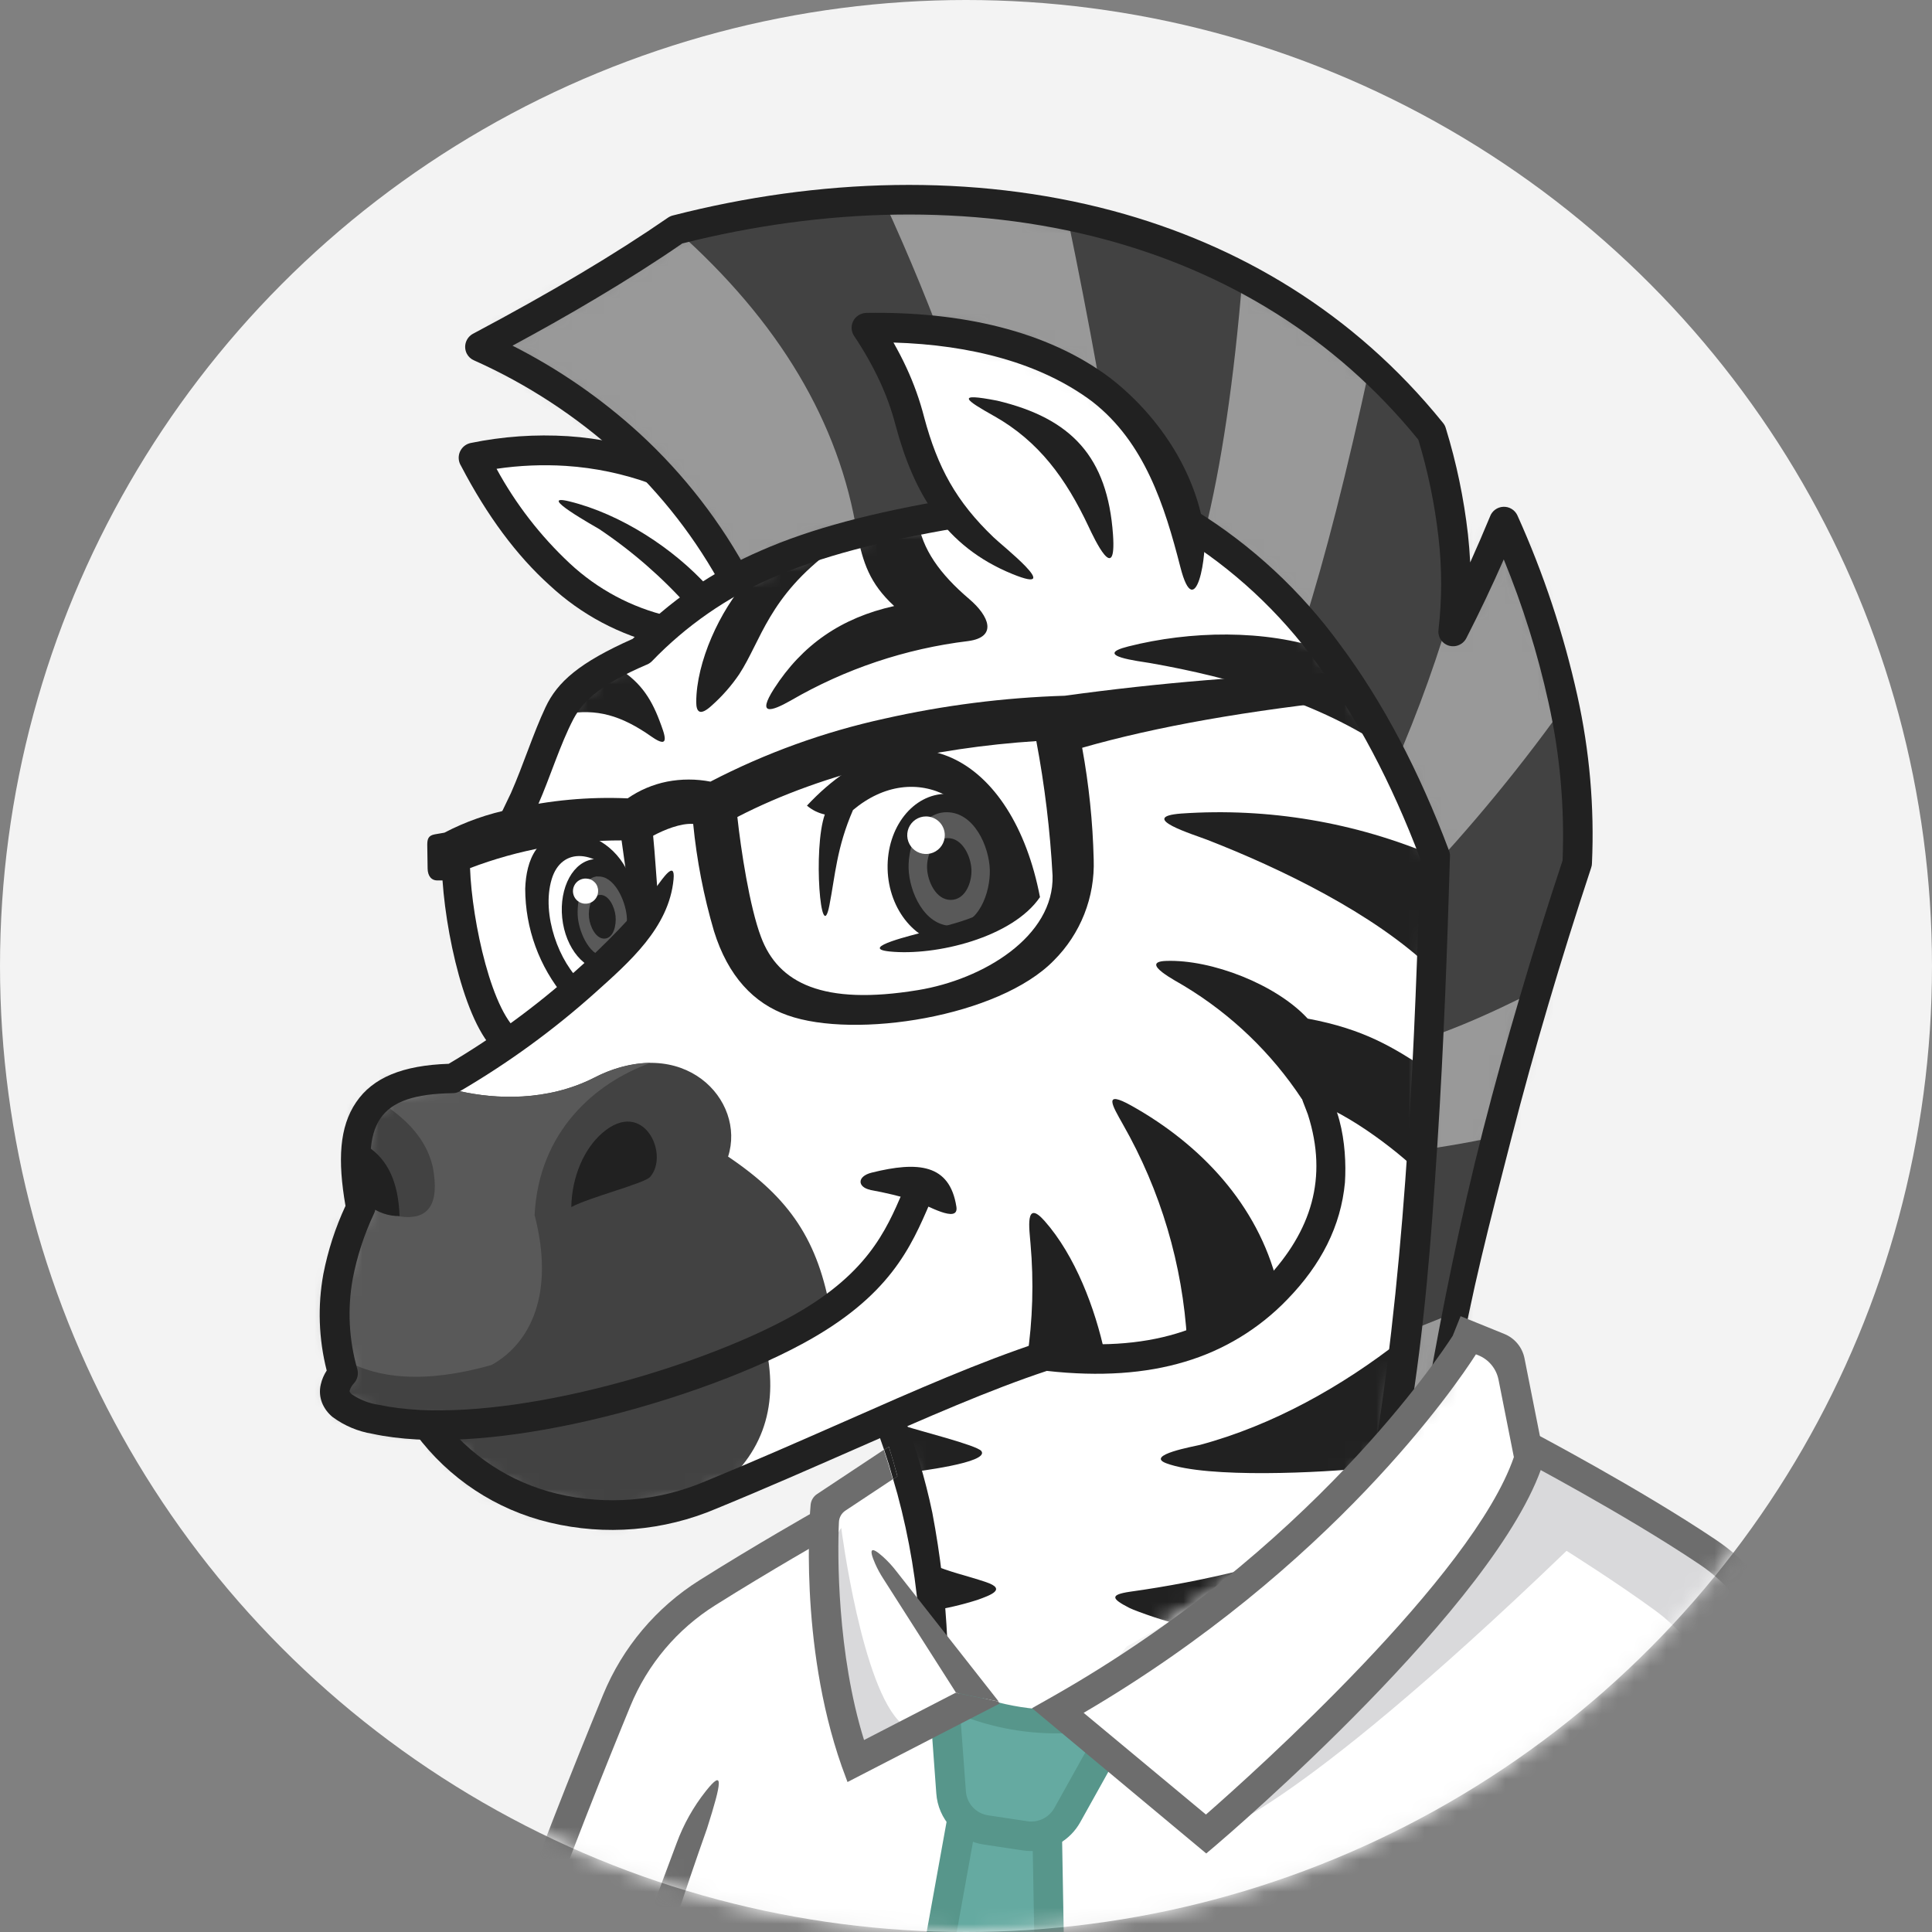
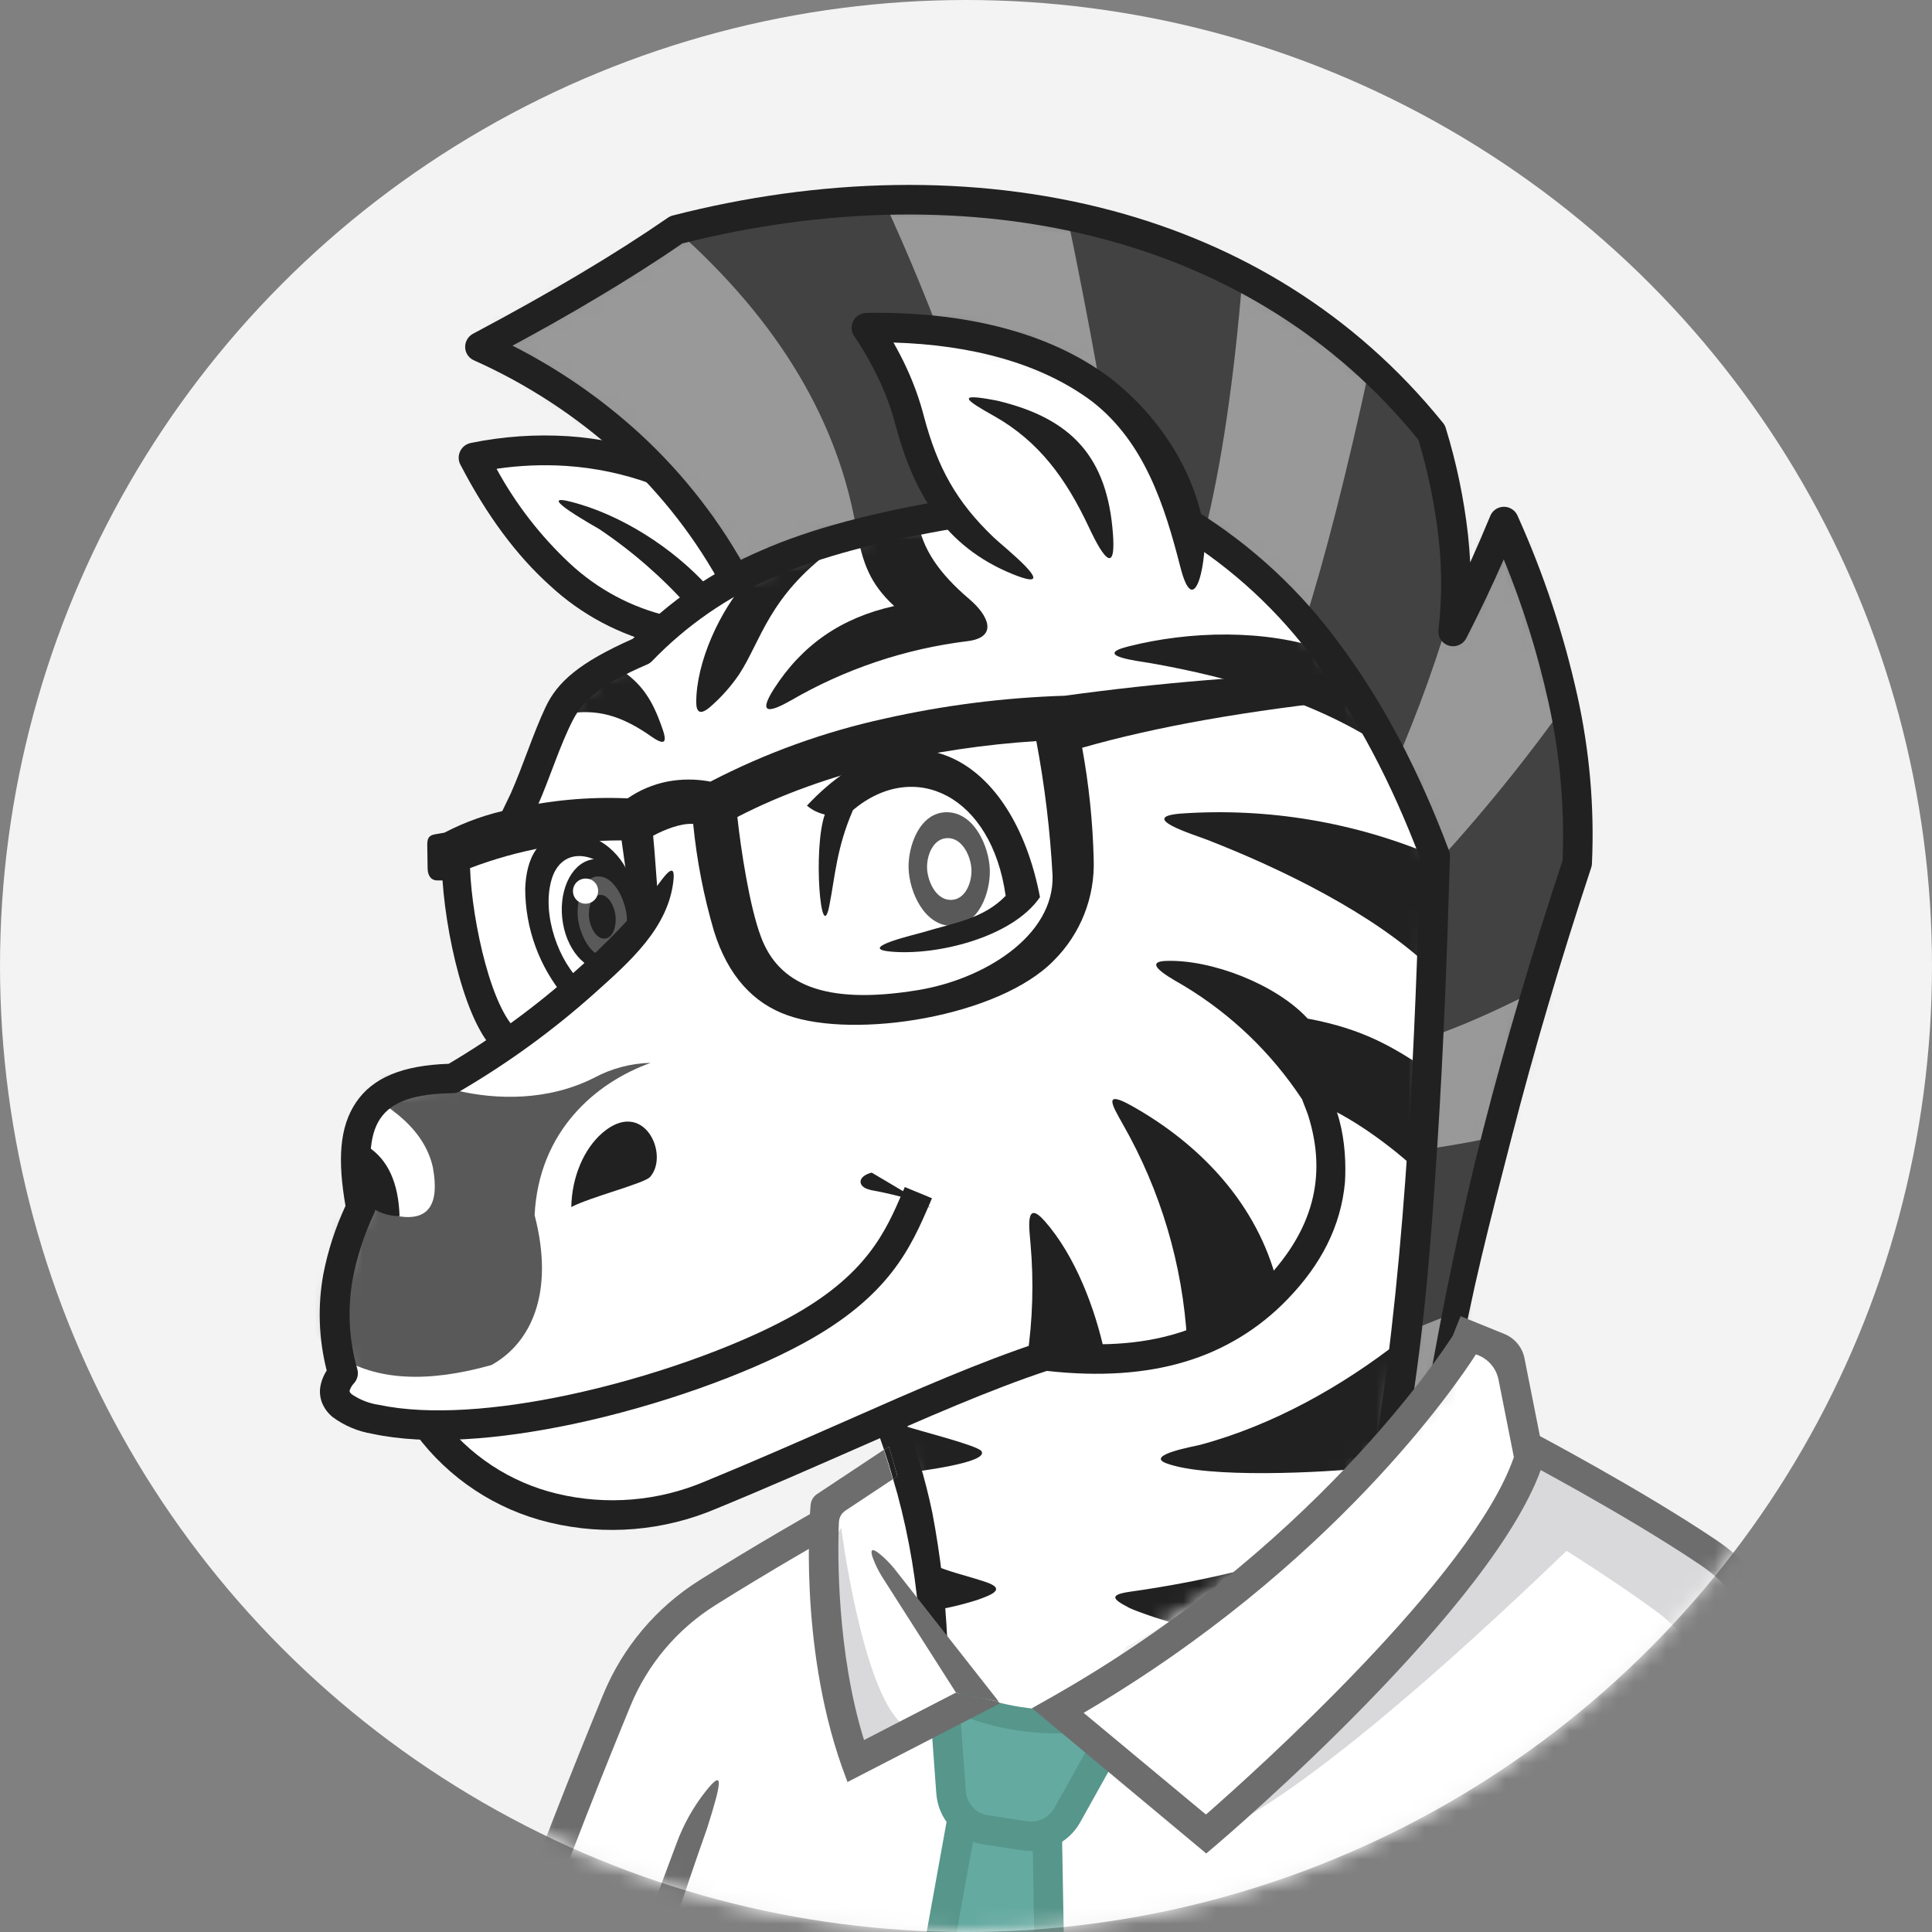
<svg xmlns="http://www.w3.org/2000/svg" width="120" height="120" viewBox="0 0 120 120" fill="none">
  <rect x="0" y="0" width="120" height="120" fill="#808080" stroke="none" />
  <circle cx="60" cy="60" r="60" fill="white" fill-opacity="0.9" />
  <mask id="mask0_35_5992" style="mask-type:alpha" maskUnits="userSpaceOnUse" x="0" y="0" width="120" height="120">
    <circle cx="60" cy="60" r="60" fill="#D9D9D9" />
  </mask>
  <g mask="url(#mask0_35_5992)">
    <g clip-path="url(#clip0_35_5992)">
      <path d="M115.547 114.905C115.547 114.905 109.889 96.48 105.071 95.519L94.954 89.86L93.269 83.839L91.46 83.244C91.46 83.244 80.018 99.39 65.446 105.996L62.559 106.476L60.294 105.471L57.861 100.455L55.942 90.18L51.117 93.816L50.874 94.917L41.242 100.818C41.242 100.818 33.657 112.619 28.479 135.257C28.479 135.257 27.995 154.405 38.354 171.024L40.791 162.093C51.264 165.153 66.845 165.337 83.993 164.643C83.993 164.643 86.029 174.573 94.344 180.686L100.128 174.155L102.296 175.6C102.296 175.6 121.444 151.275 121.444 145.374C121.448 145.381 123.019 135.749 115.547 114.905ZM93.746 149.726L94.392 132.112L98.634 140.959L93.746 149.726Z" fill="white" />
      <path d="M52.251 94.899C52.251 94.899 53.528 104.92 56.019 107.075L53.058 109.159C53.058 109.159 50.57 97.119 52.251 94.899Z" fill="#D9D9DB" />
      <path d="M75.064 113.94C75.064 113.94 79.703 113.258 97.302 96.326C97.302 96.326 100.425 98.286 102.807 100.033C104.372 101.171 105.593 102.721 106.333 104.509C108.656 110.128 114.457 125.173 116.916 140.838C117.352 143.624 116.961 146.476 115.79 149.04C112.009 157.238 107.266 164.956 101.662 172.034C101.662 172.034 91.567 164.94 90.201 163.164L102.293 175.582C102.293 175.582 115.988 160.027 121.309 147.748C121.309 147.748 123.217 142.427 120.49 132.336C120.49 132.336 112.85 101.64 107.647 97.548C102.443 93.457 94.928 89.842 94.928 89.842C94.928 89.842 96.623 95.251 75.064 113.94Z" fill="#D9D9DB" />
      <path d="M87.904 115.272C87.904 115.272 90.04 123.815 90.227 131.338C90.414 138.86 90.132 161.428 77.413 164.672L84.653 164.489L93.754 150.544L94.311 131.136L87.904 115.272Z" fill="#D9D9DB" />
      <path d="M59.017 105.941L66.892 107.097L68.408 108.689C68.408 108.689 65.879 113.529 65.156 113.962L65.571 149.73L57.847 158.746L53.612 149.253L59.586 113.511L59.017 105.941Z" fill="#65AAA1" />
      <path fill-rule="evenodd" clip-rule="evenodd" d="M55.19 88.092C51.81 89.559 48.152 91.215 44.145 92.862C37.011 95.798 29.98 93.248 26.578 88.514C25.484 88.49 24.395 88.367 23.323 88.147C20.989 87.651 20.134 86.653 21.294 85.296C20.013 80.709 21.382 77.266 22.395 74.991C21.382 69.487 22.74 67.083 28.097 66.973C30.182 65.752 32.178 64.386 34.071 62.885C30.648 60.364 30.604 54.574 30.714 53.381C32.321 50.133 33.917 46.181 34.585 44.596C35.253 43.011 36.519 41.847 39.811 40.42C39.983 40.244 40.684 39.521 41.198 39.099C36.523 38.024 32.523 34.442 29.389 28.387C33.123 27.586 37.005 27.834 40.607 29.103C42.568 31.184 44.259 33.504 45.638 36.009C49.047 34.174 53.249 32.938 59.153 31.921C57.909 30.195 57.012 28.243 56.511 26.175C55.951 24.096 55.039 22.129 53.814 20.358C63.41 20.212 71.564 23.599 73.762 32.508C80.305 36.461 85.464 43.374 89.145 53.19C88.814 64.078 88.308 77.648 86.407 89.571C81.601 94.609 76.061 98.892 69.975 102.275C68.228 104.561 66.364 106.913 63.054 106.388C59.593 105.834 59.472 104.209 57.916 101.985C57.605 96.704 57.025 93.501 55.942 90.22C55.711 89.53 55.462 88.833 55.186 88.114" fill="white" />
      <mask id="mask1_35_5992" style="mask-type:luminance" maskUnits="userSpaceOnUse" x="20" y="20" width="70" height="89">
        <path d="M73.762 32.497C80.305 36.45 85.464 43.363 89.145 53.179C88.814 64.067 88.308 77.637 86.407 89.559C81.602 94.598 76.062 98.88 69.975 102.26C68.069 104.709 65.868 106.913 63.421 108.821C61.443 106.653 59.605 104.363 57.916 101.963C57.605 96.682 57.025 93.479 55.942 90.198C55.711 89.508 55.462 88.811 55.186 88.092C51.807 89.559 48.148 91.215 44.145 92.862C37.007 95.798 29.976 93.248 26.575 88.514C25.481 88.49 24.391 88.367 23.32 88.147C20.986 87.651 20.131 86.653 21.29 85.296C20.01 80.709 21.378 77.266 22.413 74.991C21.397 69.487 22.754 67.083 28.112 66.973C30.197 65.753 32.194 64.387 34.086 62.885C30.662 60.364 30.618 54.574 30.728 53.381C32.336 50.133 33.932 46.181 34.6 44.596C35.268 43.011 36.537 41.847 39.825 40.42C39.998 40.244 40.699 39.521 41.212 39.099C36.537 38.024 32.538 34.442 29.404 28.387C33.137 27.586 37.02 27.834 40.622 29.103C42.578 31.185 44.263 33.505 45.638 36.009C49.047 34.174 53.249 32.938 59.157 31.921C57.91 30.196 57.012 28.244 56.511 26.175C55.953 24.096 55.04 22.128 53.814 20.358H54.397C63.733 20.358 71.597 23.79 73.751 32.512" fill="white" />
      </mask>
      <g mask="url(#mask1_35_5992)">
        <path fill-rule="evenodd" clip-rule="evenodd" d="M57.45 97.005C57.542 97.28 57.748 99.673 57.788 100.055C58.783 99.904 59.765 99.674 60.724 99.368C61.513 99.082 62.559 98.712 61.241 98.267C59.924 97.823 59.039 97.673 57.759 97.115L57.45 97.005ZM53.238 33.154C53.605 34.93 53.997 36.222 55.538 37.642C52.236 38.376 49.825 40.06 48.075 42.78C47.007 44.453 47.884 44.211 49.109 43.514C52.496 41.546 56.248 40.289 60.136 39.818C61.971 39.572 61.447 38.266 60.195 37.202C58.386 35.661 57.26 34.108 57.01 32.296L53.238 33.14M46.434 36.009C47.902 35.25 50.005 34.688 51.704 34.138C47.748 37.055 47.275 39.792 45.913 41.88C45.434 42.585 44.871 43.228 44.236 43.796C43.451 44.53 43.245 44.192 43.245 43.613C43.245 41.125 44.713 37.914 46.434 36.009ZM38.159 41.374C39.686 42.211 40.416 43.319 40.959 44.754C41.267 45.576 41.693 46.611 40.471 45.756C38.578 44.424 37.051 43.998 35.128 44.35C36.031 43.319 36.849 41.954 38.159 41.374ZM86.209 46.567C81.963 43.631 76.474 42.068 71.454 41.187C70.764 41.066 67.784 40.728 70.078 40.152C73.901 39.183 78.558 39.073 82.319 40.372C83.786 42.325 85.087 44.397 86.209 46.567ZM88.91 60.17C85.325 56.735 79.534 53.931 74.965 52.155C74.173 51.847 70.562 50.743 73.373 50.53C78.769 50.158 84.176 51.069 89.152 53.19C89.152 53.19 89.071 55.517 88.917 60.162M88.242 72.9C88.535 68.162 88.638 66.423 88.638 66.423C86.521 65.061 84.77 63.931 81.222 63.267C79.277 61.15 75.248 59.579 72.415 59.685C70.705 59.751 73.149 60.981 73.56 61.245C76.481 63.008 78.971 65.4 80.851 68.246C83.189 68.687 86.778 71.446 88.227 72.9M73.732 83.284C73.458 78.55 72.091 73.943 69.74 69.825C69.098 68.68 68.47 67.667 70.283 68.68C74.595 71.094 78.11 74.83 79.332 79.688C78.109 81.33 76.242 82.527 73.732 83.281M63.751 84.62L68.621 84.07C68.026 81.281 66.786 77.989 64.878 75.832C63.63 74.426 63.946 76.404 64.008 77.259C64.216 79.614 64.145 81.985 63.799 84.323L63.751 84.62ZM55.311 88.393C55.421 88.646 56.294 91.119 56.349 91.482C56.874 91.394 61.487 90.859 60.955 90.128C60.676 89.761 57.028 88.859 56.232 88.58L55.311 88.393ZM87.035 83.23C83.365 86.11 79.057 88.532 74.525 89.747C74.202 89.831 71.083 90.378 72.444 90.888C74.98 91.838 82.147 91.475 85.009 91.163L86.888 88.73C86.888 88.73 87.027 86.826 87.31 83.013L87.035 83.23ZM77.516 97.438C76.782 97.864 73.358 100.781 73.156 100.825C72.874 100.891 70.543 100.073 70.14 99.867C69.039 99.302 68.914 99.056 70.177 98.866C72.511 98.542 74.828 98.096 77.116 97.53L77.516 97.438Z" fill="#212121" />
-         <path fill-rule="evenodd" clip-rule="evenodd" d="M17.654 89.152C10.43 70.511 14.067 63.386 28.567 67.777C30.769 68.276 33.987 68.423 36.908 66.936C42.456 64.122 46.35 68.335 45.223 71.839C49.069 74.426 50.834 77.054 51.612 81.608L47.575 83.677C48.419 87.547 47.27 90.605 44.126 92.851C31.649 99.527 22.819 98.292 17.635 89.145" fill="#424242" />
        <path fill-rule="evenodd" clip-rule="evenodd" d="M22.762 66.577C24.733 66.774 26.679 67.176 28.567 67.777C30.769 68.276 33.987 68.423 36.908 66.94C37.989 66.361 39.19 66.044 40.416 66.015C36.985 67.245 33.466 70.257 33.205 75.472C34.468 80.323 32.967 83.428 30.527 84.785C26.519 85.913 23.357 85.733 21.041 84.246C17.704 81.892 17.948 78.345 21.775 73.604L24.813 75.553C26.619 75.819 27.31 74.804 26.886 72.507C26.412 70.371 24.545 68.627 21.287 67.274C21.778 67.036 22.277 66.808 22.773 66.595" fill="#595959" />
      </g>
      <path fill-rule="evenodd" clip-rule="evenodd" d="M89.145 53.179C85.475 43.363 80.305 36.45 73.762 32.497C71.56 23.588 63.41 20.201 53.814 20.347C55.039 22.118 55.951 24.085 56.511 26.164C57.015 28.234 57.917 30.185 59.168 31.91C53.26 32.927 49.058 34.149 45.653 35.998C44.29 33.493 42.604 31.178 40.636 29.114C37.549 25.914 33.873 23.34 29.811 21.533C34.011 19.359 38.081 16.94 41.998 14.289C58.955 9.937 77.593 12.792 88.924 26.883C90.265 31.331 90.712 35.443 90.264 39.22C91.397 37.018 92.445 34.743 93.409 32.395C96.782 40.013 98.3 47.089 97.963 53.623C94.854 62.875 92.326 72.312 90.392 81.879C90.113 83.286 89.856 84.675 89.622 86.048C88.558 87.271 87.486 88.444 86.407 89.567C88.308 77.644 88.814 64.074 89.145 53.187" fill="#424242" />
      <mask id="mask2_35_5992" style="mask-type:luminance" maskUnits="userSpaceOnUse" x="29" y="12" width="70" height="78">
        <path d="M88.924 26.883C90.265 31.331 90.712 35.443 90.264 39.22C91.397 37.018 92.445 34.743 93.409 32.395C96.782 40.013 98.3 47.089 97.963 53.623C94.854 62.875 92.326 72.312 90.392 81.879C90.113 83.286 89.856 84.675 89.622 86.048C88.558 87.271 87.486 88.444 86.407 89.567C88.308 77.644 88.814 64.074 89.145 53.187C85.475 43.37 80.305 36.457 73.762 32.505C71.56 23.595 63.41 20.208 53.814 20.355C55.04 22.124 55.953 24.092 56.511 26.171C57.016 28.238 57.918 30.188 59.168 31.91C53.26 32.923 49.058 34.149 45.653 35.998C44.29 33.493 42.604 31.178 40.636 29.114C37.549 25.914 33.873 23.34 29.811 21.533C34.011 19.359 38.081 16.94 41.998 14.289C46.715 13.064 51.568 12.435 56.441 12.417C68.823 12.417 80.767 16.736 88.924 26.883Z" fill="white" />
      </mask>
      <g mask="url(#mask2_35_5992)">
        <path fill-rule="evenodd" clip-rule="evenodd" d="M69.733 32.523C68.808 26.38 67.658 20.001 66.283 13.386C63.727 12.762 59.926 12.447 54.882 12.439C58.13 19.507 60.464 26.06 61.883 32.097C64.507 31.976 67.137 32.119 69.733 32.523ZM45.223 36.49C42.412 31.032 35.915 25.915 25.73 21.14C28.475 19.753 31.235 18.993 41.998 14.289C48.388 19.962 52.134 26.248 53.238 33.147C50.384 33.761 47.668 34.895 45.223 36.49ZM97.731 88.939L86.469 91.251C86.469 91.251 86.759 88.415 87.335 82.741L97.243 78.775C97.243 78.775 97.405 82.165 97.731 88.939ZM98.583 68.793C96.295 69.892 92.88 70.766 88.337 71.417C88.337 71.417 88.466 69.098 88.726 64.445C91.388 63.537 94.674 61.998 98.583 59.828V68.775M89.126 53.73C92.615 49.937 95.817 45.889 98.704 41.62C98.403 37.106 96.314 32.643 92.436 28.23L90.422 36.927C89.392 40.582 88.112 44.162 86.591 47.642C86.591 47.642 87.438 49.671 89.126 53.726M81.013 38.706C82.297 34.675 83.655 29.352 85.086 22.74C83.728 21.333 81.091 19.481 77.174 17.184C76.646 23.648 75.858 28.962 74.811 33.129C77.126 34.693 79.213 36.57 81.013 38.706Z" fill="#999999" />
      </g>
      <path fill-rule="evenodd" clip-rule="evenodd" d="M61.736 25.837C59.982 24.85 59.278 24.369 61.942 24.887C66.562 25.988 68.793 28.391 69.131 33.213C69.351 36.398 67.971 33.47 67.612 32.703C66.21 29.73 64.54 27.419 61.74 25.837" fill="#212121" />
      <path fill-rule="evenodd" clip-rule="evenodd" d="M42.794 37.727L44.012 36.479C41.836 34.053 38.541 31.921 35.367 31.143C33.198 30.611 37 32.725 37.227 32.868C39.281 34.246 41.151 35.879 42.794 37.727Z" fill="#212121" />
      <path fill-rule="evenodd" clip-rule="evenodd" d="M78.617 79.454C77.09 81.037 75.18 82.199 73.072 82.826C70.833 83.501 68.184 83.681 65.046 83.299C64.896 83.281 64.743 83.301 64.602 83.358C60.9 84.573 56.896 86.327 52.449 88.293C49.7 89.501 46.776 90.789 43.792 92.014C40.895 93.244 37.68 93.513 34.618 92.781C31.694 92.088 29.108 90.382 27.319 87.967L25.819 89.068C27.86 91.83 30.814 93.78 34.156 94.572C37.604 95.398 41.227 95.094 44.489 93.706C47.682 92.396 50.522 91.138 53.19 89.971C57.553 88.048 61.461 86.33 65.021 85.149C68.323 85.516 71.16 85.314 73.597 84.58C76.012 83.864 78.201 82.534 79.949 80.719C82.062 78.547 83.284 76.154 83.537 73.446C83.681 71.16 83.262 67.762 81.156 66.434C79.589 65.439 81.101 68.801 81.237 69.23C82.495 73.168 81.45 76.47 78.635 79.454" fill="#212121" />
      <path fill-rule="evenodd" clip-rule="evenodd" d="M59.168 30.985C54.199 31.829 50.405 32.82 47.26 34.2C44.273 35.486 41.568 37.348 39.301 39.679C35.998 41.147 34.626 42.343 33.881 43.932C33.106 45.583 32.508 47.506 31.738 49.253C31.613 49.528 30.666 51.477 30.149 52.555C30.947 52.269 31.759 52.024 32.582 51.822C32.858 51.252 33.137 50.64 33.418 49.987C34.174 48.273 34.787 46.244 35.62 44.655C36.27 43.433 37.455 42.453 40.119 41.304C40.256 41.256 40.382 41.179 40.486 41.077C42.609 38.867 45.152 37.102 47.965 35.884C50.966 34.571 54.625 33.617 59.436 32.798L59.168 30.985Z" fill="#212121" />
      <path fill-rule="evenodd" clip-rule="evenodd" d="M39.682 57.293L39.275 50.966C35.033 51.054 31.34 51.846 28.196 53.341C28.581 59.046 29.662 62.885 31.44 64.859C35.736 61.361 38.483 58.839 39.682 57.293Z" fill="white" />
      <path fill-rule="evenodd" clip-rule="evenodd" d="M57.403 25.922C57.131 24.862 56.763 23.831 56.302 22.839C56.06 22.314 55.788 21.793 55.495 21.276C60.313 21.419 64.65 22.549 67.846 24.945C71.09 27.474 72.334 31.389 73.314 35.22C74.25 38.89 75.031 34.387 74.782 32.875C74.213 29.173 71.879 25.734 68.947 23.47C65.043 20.535 59.678 19.342 53.818 19.434C53.634 19.437 53.456 19.493 53.304 19.595C53.203 19.662 53.117 19.748 53.05 19.848C52.983 19.949 52.937 20.061 52.913 20.179C52.89 20.298 52.89 20.419 52.913 20.538C52.937 20.656 52.983 20.768 53.051 20.869C53.644 21.748 54.169 22.672 54.621 23.632C55.038 24.523 55.374 25.45 55.623 26.402C56.753 30.622 58.672 33.943 62.9 35.661C66.184 36.993 62.166 33.826 61.722 33.382C59.388 31.154 58.239 29.037 57.403 25.925" fill="#212121" />
      <path fill-rule="evenodd" clip-rule="evenodd" d="M73.233 33.257C76.572 35.313 79.475 38.005 81.776 41.18C84.266 44.521 86.414 48.579 88.22 53.352C88.055 58.761 87.853 64.819 87.446 71.002C87.038 77.186 86.436 83.593 85.479 89.552L87.53 88.301C88.491 82.308 88.866 77.388 89.277 71.087C89.688 64.786 89.893 58.717 90.058 53.267C90.074 53.126 90.057 52.983 90.007 52.849C88.135 47.858 85.886 43.599 83.259 40.071C80.82 36.71 77.747 33.859 74.213 31.679L73.233 33.257Z" fill="#212121" />
      <path fill-rule="evenodd" clip-rule="evenodd" d="M90.524 85.306C91.39 80.268 92.502 76.033 93.893 70.628C95.284 65.223 96.931 59.638 98.832 53.891C98.864 53.8 98.88 53.705 98.88 53.609C99.036 50.12 98.731 46.626 97.974 43.216C97.12 39.364 95.872 35.61 94.249 32.013C94.172 31.846 94.048 31.706 93.891 31.611C93.734 31.515 93.552 31.469 93.369 31.478C93.185 31.486 93.009 31.55 92.862 31.659C92.714 31.769 92.603 31.92 92.543 32.094C92.146 33.053 91.738 33.999 91.317 34.934C91.288 34.358 91.24 33.778 91.178 33.191C90.924 30.959 90.465 28.755 89.805 26.608C89.769 26.472 89.701 26.346 89.607 26.241C84.103 19.437 76.969 15.203 69.123 13.096C60.415 10.762 50.86 11.056 41.781 13.386C41.673 13.415 41.572 13.462 41.48 13.526C39.844 14.656 38.025 15.817 36.024 17.008C34.023 18.2 31.811 19.439 29.389 20.725C29.173 20.838 29.01 21.032 28.936 21.264C28.861 21.496 28.882 21.748 28.993 21.966C29.089 22.154 29.249 22.302 29.444 22.384C32.755 23.863 35.808 25.862 38.49 28.303C41.092 30.694 43.272 33.508 44.937 36.626L46.559 35.749C44.8 32.45 42.496 29.473 39.745 26.942C37.369 24.766 34.707 22.925 31.833 21.47C33.648 20.492 35.352 19.528 36.945 18.579C38.953 17.387 40.764 16.235 42.376 15.122C51.109 12.92 60.283 12.63 68.624 14.869C76.081 16.869 82.873 20.88 88.095 27.309C88.697 29.297 89.117 31.336 89.35 33.4C89.567 35.292 89.567 37.203 89.35 39.095C89.321 39.286 89.353 39.481 89.442 39.652C89.531 39.822 89.673 39.961 89.846 40.046C90.065 40.153 90.318 40.169 90.55 40.091C90.781 40.012 90.973 39.846 91.082 39.627C91.897 38.035 92.67 36.408 93.401 34.747C94.581 37.617 95.509 40.585 96.176 43.616C96.894 46.843 97.188 50.148 97.053 53.451C95.152 59.19 93.505 64.772 92.113 70.195C90.704 75.7 89.545 81.461 88.664 86.517L90.524 85.306Z" fill="#212121" />
      <path fill-rule="evenodd" clip-rule="evenodd" d="M41.04 28.303C39.186 27.631 37.246 27.223 35.279 27.092C33.257 26.965 31.227 27.106 29.242 27.514C28.999 27.563 28.785 27.706 28.647 27.913C28.51 28.119 28.46 28.372 28.508 28.615C28.531 28.73 28.575 28.839 28.637 28.938C30.251 32.035 32.093 34.512 34.141 36.354C36.1 38.179 38.505 39.457 41.113 40.06L41.532 38.273C39.231 37.735 37.112 36.602 35.385 34.989C33.566 33.288 32.032 31.306 30.842 29.118C32.267 28.907 33.709 28.847 35.147 28.938C36.944 29.055 38.715 29.426 40.409 30.039L41.04 28.303Z" fill="#212121" />
      <path fill-rule="evenodd" clip-rule="evenodd" d="M58.841 101.922L57.135 101.236C56.953 98.383 56.486 95.556 55.74 92.796L55.472 91.871L55.74 91.695C55.574 91.071 55.397 90.46 55.208 89.86L54.915 90.055C54.724 89.49 54.525 88.936 54.317 88.393L56.034 87.721C56.837 89.743 57.464 91.83 57.909 93.959C58.409 96.588 58.72 99.249 58.841 101.922Z" fill="#212121" />
-       <path fill-rule="evenodd" clip-rule="evenodd" d="M58.801 49.304C56.709 49.304 55.072 51.396 55.131 53.972C55.19 56.548 56.966 58.64 59.058 58.64C61.149 58.64 62.786 56.548 62.727 53.972C62.669 51.396 60.892 49.304 58.801 49.304Z" fill="#212121" />
      <path fill-rule="evenodd" clip-rule="evenodd" d="M58.801 50.449C57.127 50.449 56.394 52.544 56.434 53.924C56.474 55.392 57.414 57.506 59.113 57.506C60.812 57.506 61.516 55.407 61.48 54.031C61.436 52.563 60.5 50.449 58.801 50.449ZM58.87 52.056C59.795 52.056 60.305 53.216 60.338 54.005C60.371 54.794 59.971 55.895 59.05 55.895C58.129 55.895 57.619 54.739 57.583 53.946C57.546 53.154 57.95 52.056 58.87 52.056Z" fill="#595959" />
      <path fill-rule="evenodd" clip-rule="evenodd" d="M50.115 50.045C56.463 43.264 62.929 47.011 64.595 55.722C62.889 58.229 58.129 59.392 55.252 59.098C53.216 58.885 56.94 58.023 57.274 57.92C59.16 57.34 61.065 57.095 62.463 55.642C61.593 49.429 56.816 47.099 52.981 50.313C51.964 52.658 51.88 54.368 51.513 56.247C50.992 58.878 50.482 52.717 51.23 50.589C50.824 50.501 50.446 50.315 50.13 50.045" fill="#212121" />
-       <path fill-rule="evenodd" clip-rule="evenodd" d="M57.516 50.71C57.286 50.71 57.06 50.778 56.868 50.906C56.676 51.035 56.527 51.217 56.438 51.43C56.35 51.643 56.327 51.878 56.372 52.104C56.417 52.331 56.528 52.538 56.691 52.702C56.855 52.865 57.062 52.976 57.289 53.021C57.515 53.066 57.75 53.043 57.963 52.955C58.176 52.866 58.358 52.717 58.487 52.525C58.615 52.333 58.683 52.107 58.683 51.877C58.683 51.567 58.56 51.27 58.342 51.051C58.123 50.833 57.826 50.71 57.516 50.71Z" fill="white" />
      <path fill-rule="evenodd" clip-rule="evenodd" d="M36.207 61.087C35.849 61.392 35.475 61.679 35.088 61.946C33.495 60.055 32.622 57.662 32.622 55.19C32.684 53.451 33.334 51.631 35.69 51.752C37.158 51.829 38.787 53.021 39.282 54.966C39.649 56.394 39.308 55.667 38.838 55.036C37.051 52.64 34.864 52.61 34.266 54.61C33.609 56.79 34.732 59.821 36.207 61.087Z" fill="#212121" />
      <path fill-rule="evenodd" clip-rule="evenodd" d="M36.926 53.363C35.62 53.469 34.725 55.102 34.919 57.007C35.114 58.911 36.343 60.364 37.649 60.254C38.956 60.144 39.851 58.511 39.657 56.607C39.462 54.702 38.233 53.253 36.926 53.363Z" fill="#212121" />
      <path fill-rule="evenodd" clip-rule="evenodd" d="M37.114 54.431C36.112 54.515 35.792 56.041 35.895 57.018C35.998 57.994 36.684 59.509 37.704 59.421C38.724 59.333 39.025 57.814 38.923 56.852C38.82 55.891 38.134 54.361 37.114 54.445M37.249 55.587C37.803 55.539 38.174 56.32 38.233 56.893C38.291 57.465 38.115 58.254 37.569 58.298C37.022 58.342 36.644 57.564 36.585 56.992C36.526 56.419 36.703 55.63 37.249 55.587Z" fill="#595959" />
      <path fill-rule="evenodd" clip-rule="evenodd" d="M36.416 54.57C36.26 54.56 36.104 54.598 35.969 54.678C35.835 54.758 35.727 54.877 35.661 55.019C35.594 55.161 35.572 55.319 35.597 55.474C35.622 55.629 35.693 55.773 35.8 55.886C35.908 56.001 36.047 56.08 36.2 56.113C36.353 56.147 36.513 56.134 36.658 56.076C36.804 56.018 36.928 55.918 37.016 55.788C37.104 55.658 37.151 55.505 37.15 55.348C37.153 55.249 37.136 55.15 37.101 55.057C37.066 54.964 37.013 54.879 36.944 54.807C36.876 54.735 36.795 54.676 36.704 54.636C36.613 54.595 36.516 54.573 36.416 54.57Z" fill="white" />
-       <path fill-rule="evenodd" clip-rule="evenodd" d="M54.06 73.905C53.249 73.736 53.216 73.065 54.144 72.834C57.028 72.118 58.988 72.294 59.403 74.951C59.575 76.052 57.528 74.819 56.834 74.584C55.924 74.302 54.998 74.078 54.06 73.912" fill="#212121" />
+       <path fill-rule="evenodd" clip-rule="evenodd" d="M54.06 73.905C53.249 73.736 53.216 73.065 54.144 72.834C59.575 76.052 57.528 74.819 56.834 74.584C55.924 74.302 54.998 74.078 54.06 73.912" fill="#212121" />
      <path fill-rule="evenodd" clip-rule="evenodd" d="M35.741 60.313C33.313 62.487 30.676 64.417 27.87 66.074C25.004 66.17 23.154 66.933 22.116 68.467C21.077 70.001 20.967 72.052 21.459 74.9C20.83 76.251 20.368 77.674 20.083 79.138C19.723 81.126 19.794 83.168 20.292 85.127C20.119 85.39 19.994 85.682 19.925 85.989C19.834 86.367 19.861 86.764 20.002 87.127C20.142 87.474 20.368 87.779 20.659 88.015C21.389 88.554 22.237 88.911 23.132 89.057C26.541 89.791 31.051 89.405 35.554 88.459C40.93 87.325 46.331 85.365 49.821 83.475C55.267 80.54 56.584 77.454 57.77 74.701L57.887 74.426L56.199 73.729L56.082 74.001C55.021 76.47 53.84 79.222 48.966 81.864C45.612 83.681 40.401 85.567 35.202 86.664C30.927 87.563 26.681 87.923 23.54 87.259C22.938 87.172 22.363 86.95 21.859 86.609C21.801 86.567 21.753 86.512 21.72 86.448C21.712 86.421 21.712 86.393 21.72 86.367C21.768 86.21 21.851 86.066 21.962 85.945C22.075 85.829 22.157 85.685 22.198 85.528C22.239 85.371 22.238 85.206 22.197 85.05C21.67 83.225 21.571 81.304 21.907 79.435C22.173 78.051 22.609 76.705 23.206 75.428C23.309 75.244 23.344 75.03 23.305 74.823C22.843 72.316 22.89 70.555 23.62 69.476C24.351 68.397 25.774 67.935 28.123 67.898C28.279 67.897 28.432 67.856 28.567 67.777C31.564 66.027 34.377 63.978 36.963 61.663C39.069 59.77 41.554 57.627 41.836 54.614C41.95 53.377 41.132 54.614 40.812 55.032C39.274 56.932 37.577 58.699 35.741 60.313Z" fill="#212121" />
      <path fill-rule="evenodd" clip-rule="evenodd" d="M84.411 43.407C77.539 44.117 71.807 45.129 67.215 46.446C67.634 48.734 67.874 51.052 67.931 53.377C67.972 54.538 67.775 55.694 67.349 56.775C66.923 57.855 66.279 58.836 65.457 59.656C62.048 63.157 53.106 64.555 48.915 63.061C46.823 62.328 45.216 60.636 44.346 57.832C43.708 55.659 43.276 53.43 43.055 51.176C42.288 51.117 41.242 51.543 40.567 51.91C40.68 53.04 40.765 54.478 40.831 55.252C40.097 56.353 40.137 56.111 39.216 56.937C39.066 55.183 38.849 54.001 38.607 52.199C35.391 52.192 32.2 52.775 29.195 53.92C29.308 57.194 30.571 63.094 32.372 64.195L31.459 65.733C29.257 64.889 27.767 58.761 27.485 54.684H27.209C26.776 54.709 26.567 54.383 26.56 53.95L26.538 52.482C26.538 52.115 26.6 51.895 27.008 51.822L27.602 51.719C28.918 51.032 30.325 50.537 31.782 50.251C34.141 49.703 36.565 49.48 38.985 49.587C39.722 49.077 40.554 48.724 41.433 48.548C42.322 48.376 43.237 48.376 44.126 48.548C47.542 46.774 51.177 45.459 54.937 44.636C58.617 43.807 62.369 43.33 66.14 43.213C71.981 42.409 77.861 41.925 83.754 41.763C83.754 41.763 83.974 42.31 84.422 43.407M45.799 50.746C46.016 52.757 46.559 56.328 47.267 58.196C48.339 61.069 51.113 62.467 57.014 61.498C61.087 60.834 65.476 58.159 65.377 54.39C65.226 51.584 64.889 48.792 64.368 46.031C58.052 46.438 51.297 47.906 45.81 50.739" fill="#212121" />
      <path fill-rule="evenodd" clip-rule="evenodd" d="M22.839 71.215C22.587 71.793 22.463 72.418 22.474 73.048C22.485 73.677 22.63 74.298 22.901 74.867C23.443 75.305 24.12 75.541 24.817 75.534C24.751 73.462 24.091 72.023 22.839 71.215Z" fill="#212121" />
      <path fill-rule="evenodd" clip-rule="evenodd" d="M40.38 73.101C41.605 71.707 39.972 68.169 37.418 70.364C36.277 71.347 35.517 73.09 35.484 74.973C36.648 74.353 40.027 73.505 40.38 73.101Z" fill="#212121" />
      <path d="M64.048 114.971C63.881 114.972 63.714 114.96 63.549 114.935L61.109 114.568C60.327 114.456 59.607 114.08 59.07 113.501C58.532 112.923 58.209 112.178 58.155 111.39L57.828 106.913L59.663 106.777L59.993 111.258C60.019 111.629 60.171 111.98 60.424 112.252C60.677 112.525 61.016 112.702 61.384 112.755L63.825 113.122C64.152 113.168 64.486 113.114 64.783 112.968C65.079 112.821 65.325 112.588 65.487 112.3L67.887 107.992L69.49 108.887L67.09 113.192C66.787 113.732 66.345 114.181 65.811 114.494C65.276 114.807 64.668 114.971 64.048 114.971Z" fill="#57968B" />
      <path d="M62.019 105.68H62.015L61.997 105.654L62.019 105.68Z" fill="#1A237E" />
      <path d="M65.773 107.662C63.468 107.686 61.184 107.217 59.076 106.286L59.681 104.95C62.06 105.979 64.661 106.387 67.241 106.135L67.358 107.603C66.826 107.64 66.298 107.662 65.773 107.662Z" fill="#57968B" />
      <path d="M65.957 113.581H64.122L64.309 124.131L64.342 125.966L64.386 128.373L64.419 130.208L64.768 149.697L57.961 157.473L54.155 149.143L56.83 134.354L57.197 132.288L57.7 129.584L58.067 127.518L60.702 112.916L58.889 112.627L52.416 148.478C52.316 149.029 52.387 149.598 52.617 150.108L56.265 158.181C56.383 158.469 56.573 158.722 56.818 158.915C57.062 159.108 57.352 159.234 57.66 159.282C57.76 159.299 57.862 159.308 57.964 159.307C58.226 159.307 58.484 159.25 58.722 159.141C58.959 159.031 59.17 158.871 59.34 158.673L65.905 151.135C66.353 150.618 66.594 149.955 66.584 149.271L65.957 113.581Z" fill="#57968B" />
      <path d="M74.921 115.122L64.1 106.098L65.256 105.445C81.483 96.271 89.475 84.136 90.231 82.969L90.719 81.751L93.431 82.852C93.75 82.979 94.032 83.185 94.252 83.45C94.472 83.714 94.622 84.03 94.689 84.367L95.93 90.624L95.856 90.848C93.067 99.607 76.224 114.017 75.508 114.627L74.921 115.122ZM67.307 106.388L74.903 112.704C77.883 110.098 91.486 97.912 94.029 90.503L93.075 85.692C93.007 85.355 92.857 85.039 92.637 84.775C92.418 84.51 92.135 84.304 91.816 84.176L91.673 84.121C90.422 86.073 82.741 97.343 67.307 106.388Z" fill="#6D6D6D" />
      <path d="M62.019 105.684L59.384 105.144L54.863 98.055C54.671 97.76 54.503 97.451 54.361 97.13C53.924 96.139 54.126 96.051 54.841 96.689C55.14 96.959 55.414 97.255 55.66 97.574L62.001 105.647L62.019 105.684Z" fill="#6D6D6D" />
      <path d="M55.74 91.703L55.472 91.879L55.208 90.958C55.113 90.653 55.014 90.349 54.915 90.051L55.208 89.857C55.401 90.461 55.579 91.076 55.74 91.703Z" fill="#212121" />
      <path d="M62.103 105.805L52.64 110.685L52.273 109.687C49.594 102.032 50.317 93.765 50.35 93.464C50.362 93.329 50.406 93.2 50.475 93.084C50.545 92.968 50.64 92.87 50.753 92.796L54.893 90.051C54.992 90.349 55.091 90.653 55.186 90.958L55.45 91.879L52.515 93.824C52.395 93.902 52.296 94.008 52.225 94.132C52.154 94.257 52.114 94.396 52.108 94.539C52.012 96.532 51.99 102.7 53.667 108.076L59.355 105.141L61.99 105.68L62.103 105.805Z" fill="#6D6D6D" />
      <path d="M37.653 172.393C28.031 155.575 27.195 136.758 27.187 136.567V136.497C27.495 130.23 33.767 114.234 37.462 105.258C38.67 102.321 40.765 99.835 43.455 98.146C46.948 95.945 50.486 93.945 50.519 93.923L51.425 95.519C51.392 95.541 47.891 97.526 44.431 99.702C42.063 101.187 40.219 103.374 39.157 105.959C36.229 113.071 29.352 130.318 29.022 136.556C29.055 137.444 30.05 155.414 39.246 171.483L37.653 172.393Z" fill="#6D6D6D" />
      <path d="M43.711 139.158C43.342 138.744 43.002 138.305 42.695 137.844C40.79 134.888 39.317 131.676 38.321 128.303C38.015 127.266 38.007 126.163 38.299 125.122C39.091 122.263 41.022 117.17 42.027 114.48C42.455 113.317 43.064 112.229 43.833 111.258C44.963 109.834 44.845 110.641 43.913 113.577C42.611 117.247 40.669 123.067 40.06 125.599C39.911 126.216 39.938 126.863 40.137 127.466C40.658 129.037 41.913 132.391 43.895 137.246C43.983 137.462 44.064 137.683 44.133 137.906C44.787 140.031 45.084 140.717 43.711 139.158Z" fill="#6D6D6D" />
      <path d="M122.575 138.717C119.844 121.14 113.511 106.278 110.913 100.7C109.953 98.647 108.451 96.894 106.568 95.633C101.845 92.459 95.321 89.028 95.254 88.987L94.396 90.609C94.462 90.646 100.902 94.037 105.544 97.156C107.15 98.231 108.43 99.726 109.247 101.478C111.815 106.983 118.054 121.661 120.755 138.996C121.254 142.211 121.419 146.662 119.888 149.535C116.692 155.524 109.533 165.799 102.37 174.731C99.864 172.202 92.488 164.738 88.686 160.786C91.332 156.97 94.473 152.027 95.93 149.411C97.299 146.998 98.539 144.514 99.643 141.969C99.691 141.852 99.716 141.728 99.717 141.602C99.716 141.435 99.673 141.271 99.592 141.125C97.643 137.646 92.726 124.872 90.825 119.841C90.24 118.286 89.487 116.8 88.58 115.408C87.479 113.709 87.449 114.223 88.58 117.977C88.884 118.836 95.067 136.38 97.772 141.624C97.038 143.257 92.752 151.576 87.372 159.385C87.005 159.898 86.66 160.412 86.297 160.918L87.603 162.28C91.497 166.316 98.656 173.556 101.086 176.015C101.253 176.185 101.454 176.32 101.674 176.412C101.894 176.504 102.131 176.551 102.37 176.551H102.469C102.722 176.538 102.969 176.472 103.195 176.357C103.421 176.242 103.62 176.08 103.779 175.883C111.045 166.83 118.278 156.434 121.507 150.372C123.228 147.198 123.132 142.321 122.575 138.717Z" fill="#6D6D6D" />
    </g>
  </g>
  <defs>
    <clipPath id="clip0_35_5992">
      <rect width="125.5" height="265.924" fill="white" transform="translate(5.5 11.5)" />
    </clipPath>
  </defs>
</svg>